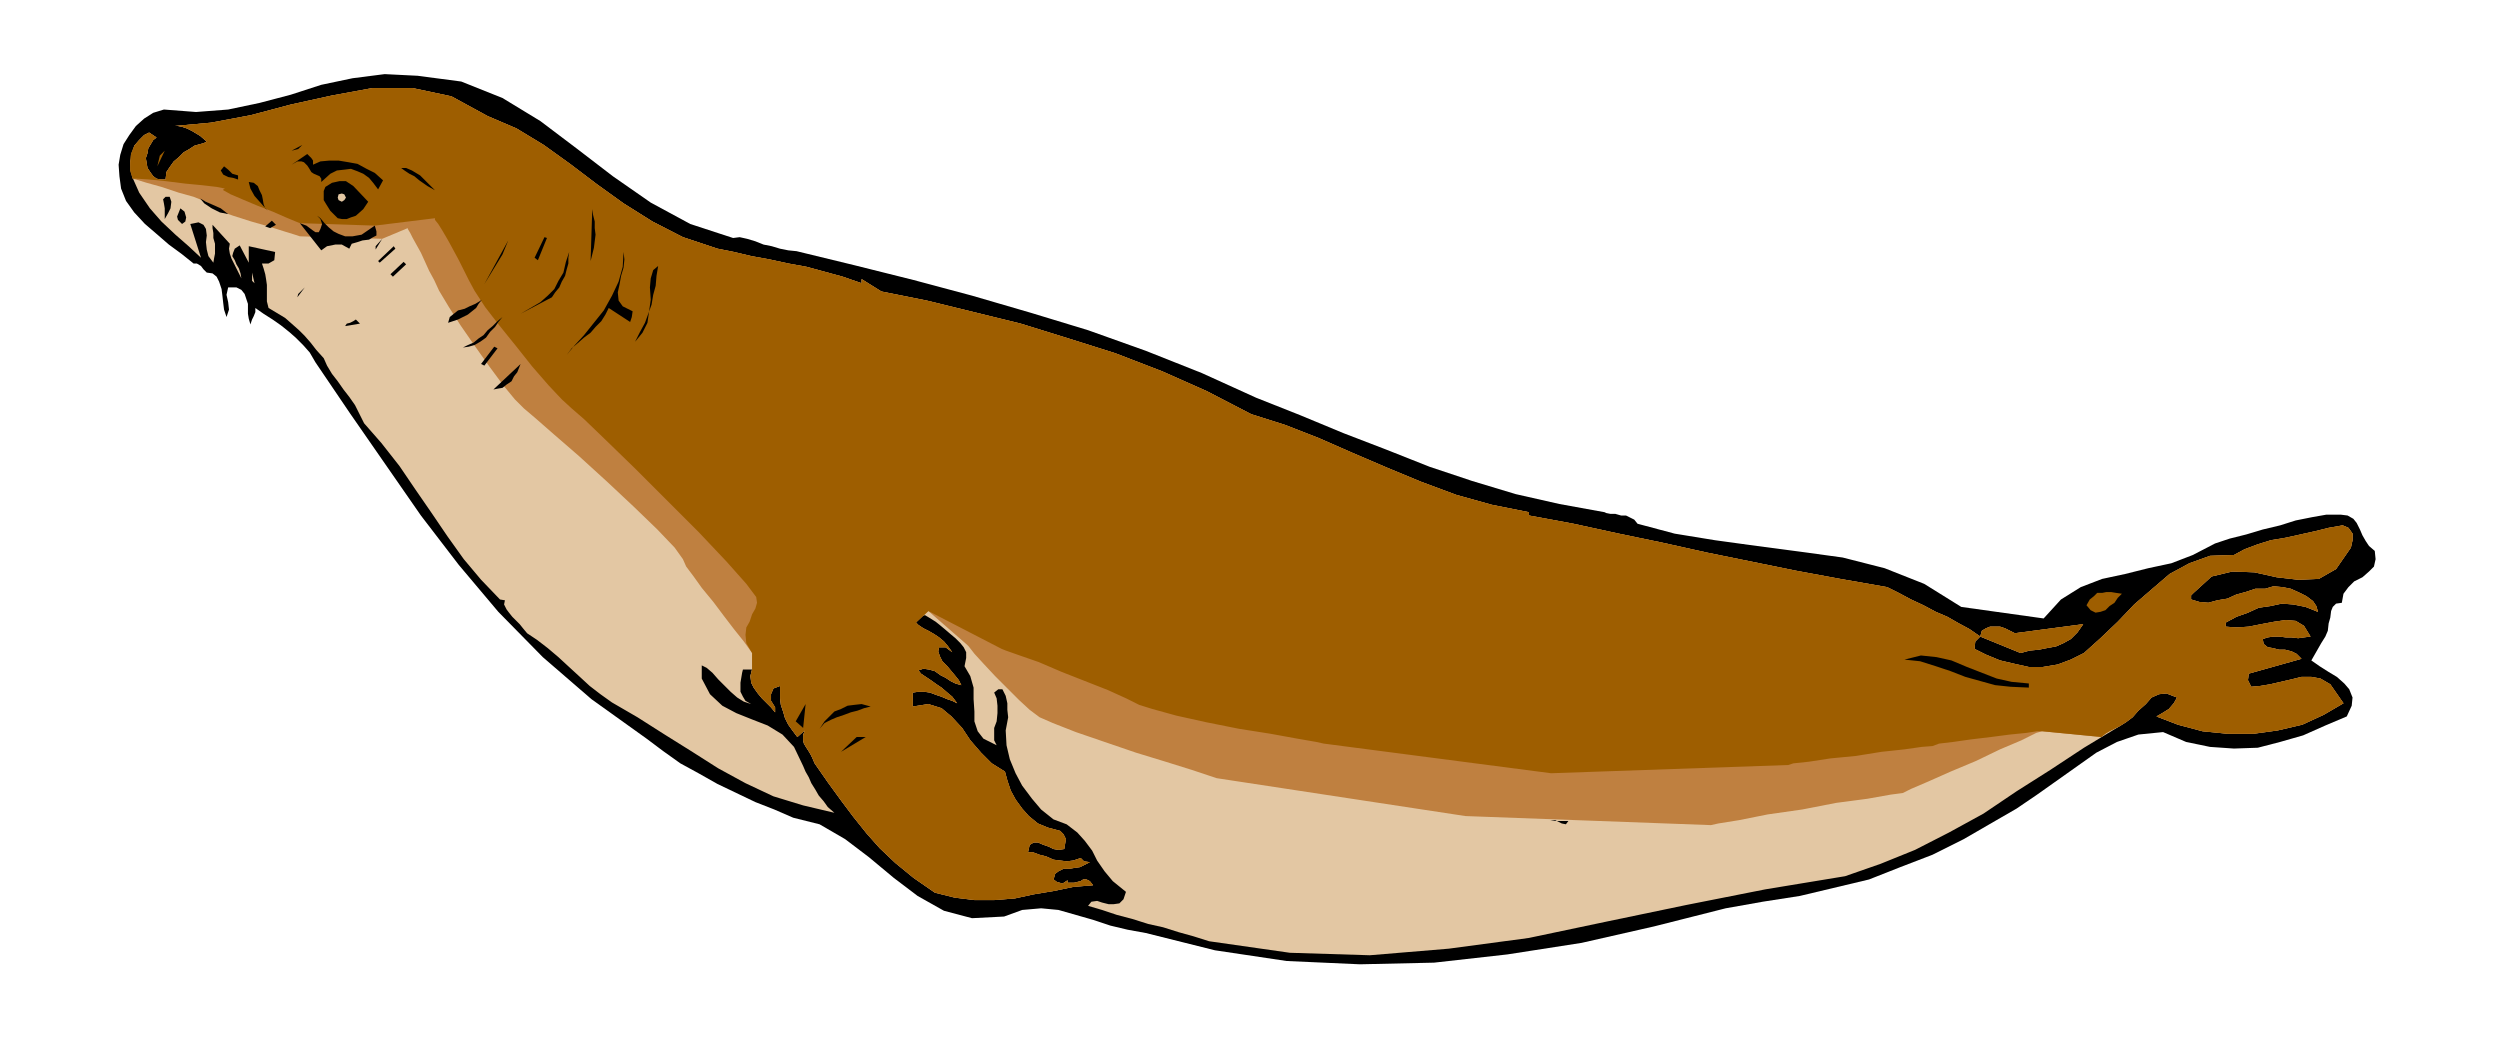
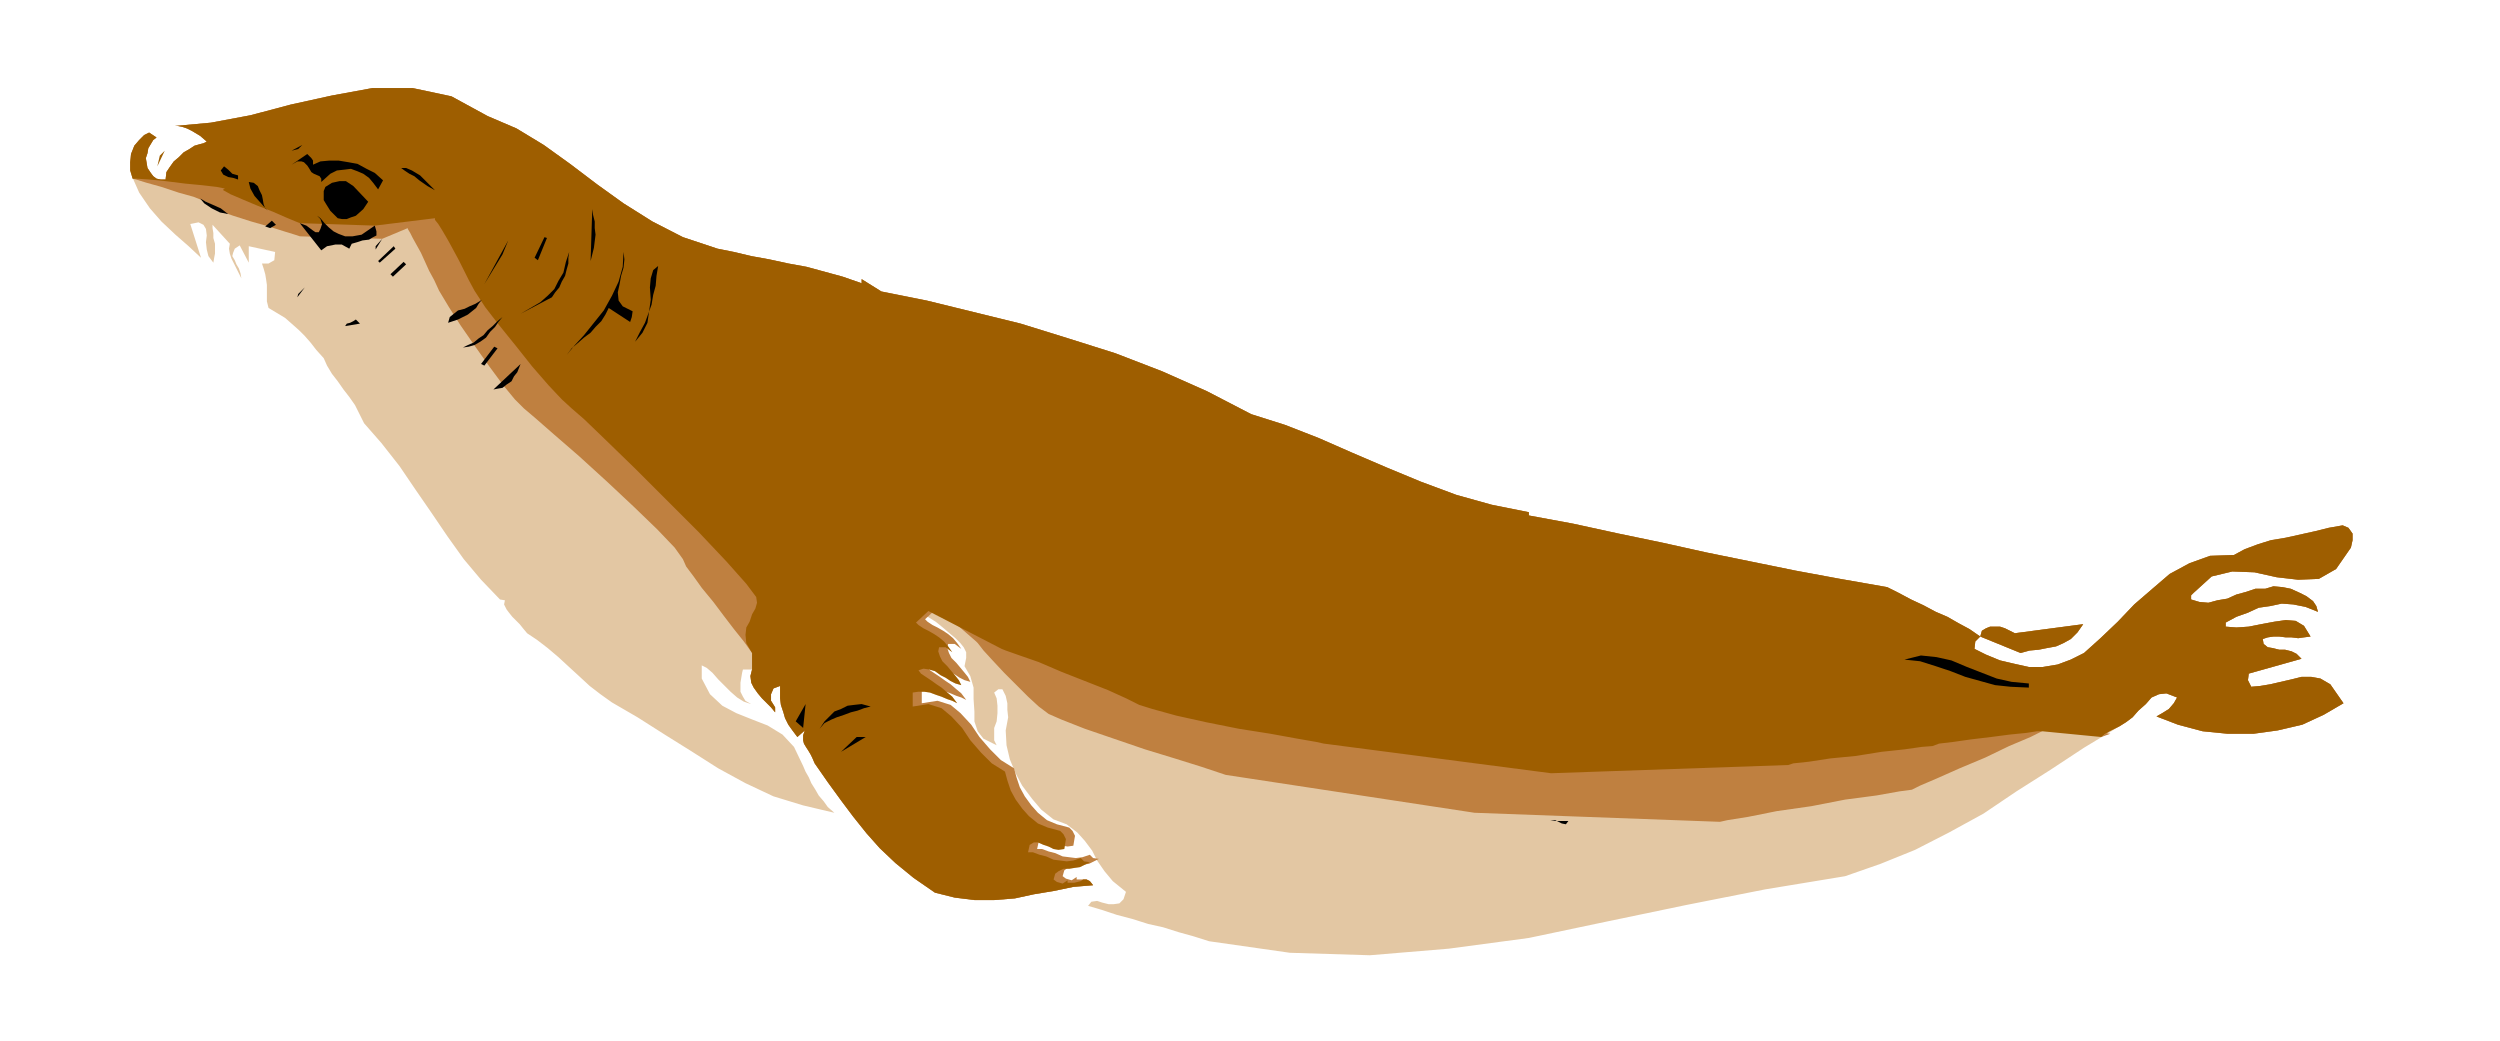
<svg xmlns="http://www.w3.org/2000/svg" width="490.455" height="204.198" fill-rule="evenodd" stroke-linecap="round" preserveAspectRatio="none" viewBox="0 0 3035 1264">
  <style>.brush1{fill:#000}.pen1{stroke:none}.brush2{fill:#e3c7a3}.brush4{fill:#9e5e00}</style>
-   <path d="M310 374v5l-2 5-2 4-2 6-2-7-1-6v-12l-2-6-2-6-4-5-6-3h-10l-2 9 2 9 1 9-3 9-3-9-1-8-1-9-1-8-3-9-3-6-5-4-7-1-4-4-3-4-5-3h-4l-15-12-15-11-15-13-14-12-13-14-10-14-6-15-2-15-1-14 2-12 4-13 7-11 8-11 10-9 11-7 13-4 39 3 39-3 38-8 38-10 37-12 38-8 39-5 40 2 53 7 50 20 46 28 45 34 43 33 46 32 48 26 52 17 8-1 9 2 10 3 10 4 10 2 10 3 10 2 10 1 70 17 72 18 71 19 72 21 69 21 70 25 68 27 66 30 53 21 53 22 52 20 53 21 51 17 53 16 53 12 55 10 2 1 5 1h6l7 2h6l6 3 4 2 4 5 45 12 49 8 51 7 53 7 51 7 51 13 48 19 45 28 100 14 21-23 24-15 26-10 28-6 28-7 28-6 26-10 27-14 18-6 20-5 20-6 21-5 19-6 20-4 17-3h18l8 1 7 4 4 5 4 8 3 7 4 7 4 6 7 6 1 10-2 9-6 6-8 7-10 5-7 7-6 8-2 11-7 1-4 4-2 5-1 8-2 7-1 9-3 7-5 8-12 21 10 7 11 7 10 6 9 8 6 7 4 10-1 10-6 13-26 11-27 12-28 8-27 7-29 1-29-2-29-6-28-12-30 3-26 9-25 13-24 17-24 17-24 17-25 17-26 15-38 22-38 19-39 15-38 15-42 10-42 10-45 7-45 8-87 22-88 20-90 14-89 10-90 2-89-4-87-13-84-21-22-4-21-5-21-7-21-6-21-6-21-2-23 2-22 8-39 2-34-9-32-18-29-22-30-25-29-22-31-18-32-8-23-10-23-9-23-11-23-11-23-13-22-12-21-15-20-15-67-48-59-51-54-55-48-57-46-60-43-62-43-62-42-62-7-12-8-9-9-9-8-7-10-8-10-7-11-7-10-7z" class="pen1 brush1" />
  <path d="m613 729-6-1-23-24-21-25-20-28-19-28-20-29-19-28-22-28-21-24-6-12-5-10-7-10-7-9-7-10-7-9-6-10-4-9-9-10-7-9-7-8-7-7-9-8-8-7-10-6-10-6-2-8v-20l-1-7-1-6-2-7-2-6h8l7-4 1-10-32-7v20l-11-21-6 4-2 5-1 4 3 5 2 5 3 5 2 6 1 6-4-8-5-10-3-6-2-6-1-6 1-6-21-23v4l1 6v6l2 7v12l-1 5-1 6-6-8-2-8-1-9 1-8-1-8-3-5-6-3-10 2 13 41-15-14-16-14-17-16-14-16-13-19-8-18-3-19 5-20 6-7 6-6 6-3 9 6-4 3-3 5-3 5-1 6-2 6 1 6 1 6 4 6 3 4 4 3 5 1h6l1-9 4-6 5-7 6-5 6-6 7-4 6-4 7-2 4-1 4-2-8-7-10-6-6-3-6-2-5-1h-4l44-4 48-9 49-13 50-11 49-9h49l47 10 44 24 35 15 33 20 32 23 33 25 32 23 35 22 37 19 42 14 20 4 21 5 22 4 23 5 22 4 22 6 22 6 23 8v-5l24 15 55 11 57 14 57 14 58 18 57 18 57 22 54 24 54 28 41 13 41 16 41 18 42 18 41 17 43 16 43 12 45 9v4l54 10 55 12 53 11 54 12 54 11 54 11 54 10 57 10 14 7 15 8 15 7 15 8 14 6 14 8 13 7 13 9 2-7 5-3 5-2h12l6 2 6 3 6 3 83-11-7 10-8 8-9 5-9 4-11 2-10 2-11 1-11 3-49-20-6 6-1 9 14 7 17 7 17 4 18 4h17l18-3 16-6 16-8 20-18 21-20 20-21 22-19 21-18 24-13 25-9 29-1 13-7 16-6 16-5 18-3 18-4 18-4 16-4 17-3 7 3 5 7v8l-2 9-18 26-21 12-25 1-26-3-27-6-27-1-25 6-22 20-3 3v5l10 3 11 1 11-3 12-2 11-5 11-3 12-4h12l10-3 11 1 10 2 11 5 8 4 8 6 4 6 2 7-15-6-15-3-14-1-14 3-14 2-13 6-14 5-13 7v5l13 1 15-1 15-3 16-3 14-2 12 1 10 6 8 13-8 1-7 1-8-1h-7l-8-1h-7l-7 1-6 2 1 6 5 4 6 1 8 2h7l8 2 6 3 6 6-64 18-1 8 4 8 11-1 12-2 13-3 13-3 12-3h12l11 2 12 7 16 23-24 14-26 12-30 7-29 4h-32l-30-3-30-8-26-10 7-4 8-5 6-7 4-7-13-5-9 1-9 4-7 8-9 8-7 8-8 6-8 5-43 26-41 27-41 26-40 27-42 23-41 21-42 17-43 15-97 16-96 19-96 20-95 20-97 13-96 8-97-3-98-14-19-6-18-5-19-6-18-4-19-6-19-5-18-6-17-5 4-5 7-1 6 2 8 2h6l7-1 5-5 3-9-16-13-10-12-9-13-6-12-9-12-9-10-13-10-16-6-15-12-11-13-12-16-8-15-7-17-4-17-1-18 3-16-1-9v-8l-2-9-4-8h-5l-5 4 3 7 1 9v9l-1 10-3 8v15l3 6-16-8-7-9-4-12v-12l-1-15v-14l-4-14-7-12 2-10v-7l-3-6-4-5-6-6-6-5-7-6-6-5-5-4-8-5-5-3-4 1-4 2-3 6 3 3 6 4 6 3 7 4 6 4 6 5 5 6 5 7-8-6h-8l-1 5 2 6 3 6 6 6 5 6 5 6 4 5 3 6-7-2-6-3-6-4-6-3-7-5-7-2-7-1-6 2 3 4 6 4 6 4 7 5 6 4 7 6 6 5 6 8-6-3-6-2-7-3-6-2-8-3-7-1h-7l-7 1v17l19-3 16 5 12 10 13 14 10 15 13 15 13 13 16 10 3 11 4 12 6 11 8 11 8 9 11 9 12 5 15 4 4 4 3 6-1 6-1 6-7 1-6-1-6-3-6-2-7-3h-5l-5 3-2 9h6l8 3 8 2 9 4 8 1 8 1 8-1 9-3 4 4 7 1-6 3-6 3-7 1-6 1h-7l-6 3-4 3-2 7 4 3 7 2 6-4v3h8l8-2 3-2h4l4 2 4 5-24 2-24 5-24 4-23 5-25 2h-24l-24-3-24-6-26-18-22-18-19-18-16-18-16-20-15-20-16-22-16-23-3-7-2-4-3-5-2-3-3-5-1-4v-6l2-6-9 8-6-8-5-7-4-8-2-7-3-9-1-8v-15l-8 3-3 7v8l5 8v6l-5-6-5-5-6-6-5-6-5-7-3-6-1-8 2-8h-11l-1 4-1 6-1 6v11l3 6 3 5 7 4-9-3-8-5-8-7-7-7-8-8-7-8-7-6-6-3v16l10 19 15 14 17 9 20 8 18 7 18 11 14 15 11 23 3 7 4 7 3 7 5 8 4 7 6 7 5 7 8 7-38-9-36-11-34-16-33-18-33-21-32-20-33-21-31-18-14-10-13-10-13-12-12-11-13-12-13-11-13-10-12-8-5-6-4-5-5-5-4-4-4-5-3-4-3-6 1-5z" class="pen1 brush2" />
-   <path d="m2551 895 5-4 5-3 6-3 6-3 8-5 8-6 7-8 9-8 7-8 9-4 9-1 13 5-4 7-6 7-8 5-7 4 26 10 30 8 30 3h32l29-4 30-7 26-12 24-14-16-23-12-7-11-2h-12l-12 3-13 3-13 3-12 2-11 1-4-8 1-8 64-18-6-6-6-3-8-2h-7l-8-2-6-1-5-4-1-6 6-2 7-1h7l8 1h7l8 1 7-1 8-1-8-13-10-6-12-1-14 2-16 3-15 3-15 1-13-1v-5l13-7 14-5 13-6 14-2 14-3 14 1 15 3 15 6-2-7-4-6-8-6-8-4-11-5-10-2-11-1-10 3h-12l-12 4-11 3-11 5-12 2-11 3-11-1-10-3v-5l3-3 22-20 25-6 27 1 27 6 26 3 25-1 21-12 18-26 2-9v-8l-5-7-7-3-17 3-16 4-18 4-18 4-18 3-16 5-16 6-13 7-29 1-25 9-24 13-21 18-22 19-20 21-21 20-20 18-16 8-16 6-18 3h-17l-18-4-17-4-17-7-14-7 1-9 6-6 49 20 11-3 11-1 10-2 11-2 9-4 9-5 8-8 7-10-83 11-6-3-6-3-6-2h-12l-5 2-5 3-2 7-13-9-13-7-14-8-14-6-15-8-15-7-15-8-14-7-57-10-54-10-54-11-54-11-54-12-53-11-55-12-54-10v-4l-45-9-43-12-43-16-41-17-42-18-41-18-41-16-41-13-54-28-54-24-57-22-57-18-58-18-57-14-57-14-55-11-24-15v5l-23-8-22-6-22-6-22-4-23-5-22-4-21-5-20-4-42-14-37-19-35-22-32-23-33-25-32-23-33-20-35-15-44-24-47-10h-49l-49 9-50 11-49 13-48 9-44 4h4l5 1 6 2 6 3 10 6 8 7-4 2-4 1-7 2-6 4-7 4-6 6-6 5-5 7-4 6-1 9h-6l-5-1-4-3-3-4-4-6-1-6-1-6 2-6 1-6 3-5 3-5 4-3-9-6-6 3-6 6-6 7-4 10-1 10v10l3 10 4 1 13 4 18 5 21 7 18 5 15 6 7 4-2 2 1 1 10 4 17 6 22 7 21 6 19 6 13 4 6 2 100 3 31-13v1l3 5 3 6 5 9 5 9 5 11 5 11 6 11 6 13 12 20 14 22 18 26 17 24 17 23 14 17 11 11 13 11 24 21 30 26 34 31 32 30 29 28 21 22 10 14 4 9 9 12 10 14 14 17 12 16 13 17 12 15 10 14v20l-2 8 1 8 3 6 5 7 5 6 6 6 5 5 5 6v-6l-5-8v-8l3-7 8-3v15l1 8 3 9 2 7 4 8 5 7 6 8 9-8-2 6v6l1 4 3 5 2 3 3 5 2 4 3 7 16 23 16 22 15 20 16 20 16 18 19 18 22 18 26 18 24 6 24 3h24l25-2 23-5 24-4 24-5 24-2-4-5-4-2h-4l-3 2-8 2h-8v-3l-6 4-7-2-4-3 2-7 4-3 6-3h7l6-1 7-1 6-3 6-3-7-1-4-4-9 3-8 1-8-1-8-1-9-4-8-2-8-3h-6l2-9 5-3h5l7 3 6 2 6 3 6 1 7-1 1-6 1-6-3-6-4-4-15-4-12-5-11-9-8-9-8-11-6-11-4-12-3-11-16-10-13-13-13-15-10-15-13-14-12-10-16-5-19 3v-17l7-1h7l7 1 8 3 6 2 7 3 6 2 6 3-6-8-6-5-7-6-6-4-7-5-6-4-6-4-3-4 6-2 7 1 7 2 7 5 6 3 6 4 6 3 7 2-3-6-4-5-5-6-5-6-6-6-3-6-2-6 1-5h8l8 6-5-7-5-6-6-5-6-4-7-4-6-3-6-4-3-3 15-14 47 41 2 2 7 9 11 12 14 15 14 14 15 15 13 12 12 9 16 7 28 11 35 12 38 13 36 11 32 10 21 7 9 3 302 46 298 11 9-2 25-4 35-7 42-6 41-8 38-5 28-5 15-2 10-5 21-9 27-12 31-13 29-14 26-11 18-9 7-2 72 7z" class="pen1" style="fill:#bf8040" />
+   <path d="m2551 895 5-4 5-3 6-3 6-3 8-5 8-6 7-8 9-8 7-8 9-4 9-1 13 5-4 7-6 7-8 5-7 4 26 10 30 8 30 3h32l29-4 30-7 26-12 24-14-16-23-12-7-11-2h-12l-12 3-13 3-13 3-12 2-11 1-4-8 1-8 64-18-6-6-6-3-8-2h-7l-8-2-6-1-5-4-1-6 6-2 7-1h7l8 1h7l8 1 7-1 8-1-8-13-10-6-12-1-14 2-16 3-15 3-15 1-13-1v-5l13-7 14-5 13-6 14-2 14-3 14 1 15 3 15 6-2-7-4-6-8-6-8-4-11-5-10-2-11-1-10 3h-12l-12 4-11 3-11 5-12 2-11 3-11-1-10-3v-5l3-3 22-20 25-6 27 1 27 6 26 3 25-1 21-12 18-26 2-9v-8l-5-7-7-3-17 3-16 4-18 4-18 4-18 3-16 5-16 6-13 7-29 1-25 9-24 13-21 18-22 19-20 21-21 20-20 18-16 8-16 6-18 3h-17l-18-4-17-4-17-7-14-7 1-9 6-6 49 20 11-3 11-1 10-2 11-2 9-4 9-5 8-8 7-10-83 11-6-3-6-3-6-2h-12l-5 2-5 3-2 7-13-9-13-7-14-8-14-6-15-8-15-7-15-8-14-7-57-10-54-10-54-11-54-11-54-12-53-11-55-12-54-10v-4l-45-9-43-12-43-16-41-17-42-18-41-18-41-16-41-13-54-28-54-24-57-22-57-18-58-18-57-14-57-14-55-11-24-15v5l-23-8-22-6-22-6-22-4-23-5-22-4-21-5-20-4-42-14-37-19-35-22-32-23-33-25-32-23-33-20-35-15-44-24-47-10h-49l-49 9-50 11-49 13-48 9-44 4h4l5 1 6 2 6 3 10 6 8 7-4 2-4 1-7 2-6 4-7 4-6 6-6 5-5 7-4 6-1 9h-6l-5-1-4-3-3-4-4-6-1-6-1-6 2-6 1-6 3-5 3-5 4-3-9-6-6 3-6 6-6 7-4 10-1 10v10l3 10 4 1 13 4 18 5 21 7 18 5 15 6 7 4-2 2 1 1 10 4 17 6 22 7 21 6 19 6 13 4 6 2 100 3 31-13v1l3 5 3 6 5 9 5 9 5 11 5 11 6 11 6 13 12 20 14 22 18 26 17 24 17 23 14 17 11 11 13 11 24 21 30 26 34 31 32 30 29 28 21 22 10 14 4 9 9 12 10 14 14 17 12 16 13 17 12 15 10 14v20l-2 8 1 8 3 6 5 7 5 6 6 6 5 5 5 6v-6l-5-8v-8l3-7 8-3v15l1 8 3 9 2 7 4 8 5 7 6 8 9-8-2 6v6l1 4 3 5 2 3 3 5 2 4 3 7 16 23 16 22 15 20 16 20 16 18 19 18 22 18 26 18 24 6 24 3h24l25-2 23-5 24-4 24-5 24-2-4-5-4-2h-4h-8v-3l-6 4-7-2-4-3 2-7 4-3 6-3h7l6-1 7-1 6-3 6-3-7-1-4-4-9 3-8 1-8-1-8-1-9-4-8-2-8-3h-6l2-9 5-3h5l7 3 6 2 6 3 6 1 7-1 1-6 1-6-3-6-4-4-15-4-12-5-11-9-8-9-8-11-6-11-4-12-3-11-16-10-13-13-13-15-10-15-13-14-12-10-16-5-19 3v-17l7-1h7l7 1 8 3 6 2 7 3 6 2 6 3-6-8-6-5-7-6-6-4-7-5-6-4-6-4-3-4 6-2 7 1 7 2 7 5 6 3 6 4 6 3 7 2-3-6-4-5-5-6-5-6-6-6-3-6-2-6 1-5h8l8 6-5-7-5-6-6-5-6-4-7-4-6-3-6-4-3-3 15-14 47 41 2 2 7 9 11 12 14 15 14 14 15 15 13 12 12 9 16 7 28 11 35 12 38 13 36 11 32 10 21 7 9 3 302 46 298 11 9-2 25-4 35-7 42-6 41-8 38-5 28-5 15-2 10-5 21-9 27-12 31-13 29-14 26-11 18-9 7-2 72 7z" class="pen1" style="fill:#bf8040" />
  <path d="m2551 895 5-4 5-3 6-3 6-3 8-5 8-6 7-8 9-8 7-8 9-4 9-1 13 5-4 7-6 7-8 5-7 4 26 10 30 8 30 3h32l29-4 30-7 26-12 24-14-16-23-12-7-11-2h-12l-12 3-13 3-13 3-12 2-11 1-4-8 1-8 64-18-6-6-6-3-8-2h-7l-8-2-6-1-5-4-1-6 6-2 7-1h7l8 1h7l8 1 7-1 8-1-8-13-10-6-12-1-14 2-16 3-15 3-15 1-13-1v-5l13-7 14-5 13-6 14-2 14-3 14 1 15 3 15 6-2-7-4-6-8-6-8-4-11-5-10-2-11-1-10 3h-12l-12 4-11 3-11 5-12 2-11 3-11-1-10-3v-5l3-3 22-20 25-6 27 1 27 6 26 3 25-1 21-12 18-26 2-9v-8l-5-7-7-3-17 3-16 4-18 4-18 4-18 3-16 5-16 6-13 7-29 1-25 9-24 13-21 18-22 19-20 21-21 20-20 18-16 8-16 6-18 3h-17l-18-4-17-4-17-7-14-7 1-9 6-6 49 20 11-3 11-1 10-2 11-2 9-4 9-5 8-8 7-10-83 11-6-3-6-3-6-2h-12l-5 2-5 3-2 7-13-9-13-7-14-8-14-6-15-8-15-7-15-8-14-7-57-10-54-10-54-11-54-11-54-12-53-11-55-12-54-10v-4l-45-9-43-12-43-16-41-17-42-18-41-18-41-16-41-13-54-28-54-24-57-22-57-18-58-18-57-14-57-14-55-11-24-15v5l-23-8-22-6-22-6-22-4-23-5-22-4-21-5-20-4-42-14-37-19-35-22-32-23-33-25-32-23-33-20-35-15-44-24-47-10h-49l-49 9-50 11-49 13-48 9-44 4h4l5 1 6 2 6 3 10 6 8 7-4 2-4 1-7 2-6 4-7 4-6 6-6 5-5 7-4 6-1 9h-6l-5-1-4-3-3-4-4-6-1-6-1-6 2-6 1-6 3-5 3-5 4-3-9-6-6 3-6 6-6 7-4 10-1 10v10l3 10h5l15 1 20 2 24 3 21 2 17 2 10 2-2 1v1l9 5 14 6 19 8 18 7 16 7 12 5 5 2 91 3 73-9v2l4 5 5 8 7 12 6 11 7 13 6 12 6 12 7 13 13 20 17 22 21 26 19 24 20 23 16 17 12 11 15 13 27 26 35 34 39 39 38 38 34 36 24 27 12 16 1 7-2 7-4 7-3 9-4 7-1 9 1 10 7 12v20l-2 8 1 8 3 6 5 7 5 6 6 6 5 5 5 6v-6l-5-8v-8l3-7 8-3v15l1 8 3 9 2 7 4 8 5 7 6 8 9-8-2 6v6l1 4 3 5 2 3 3 5 2 4 3 7 16 23 16 22 15 20 16 20 16 18 19 18 22 18 26 18 24 6 24 3h24l25-2 23-5 24-4 24-5 24-2-4-5-4-2h-4l-3 2-8 2h-8v-3l-6 4-7-2-4-3 2-7 4-3 6-3h7l6-1 7-1 6-3 6-3-7-1-4-4-9 3-8 1-8-1-8-1-9-4-8-2-8-3h-6l2-9 5-3h5l7 3 6 2 6 3 6 1 7-1 1-6 1-6-3-6-4-4-15-4-12-5-11-9-8-9-8-11-6-11-4-12-3-11-16-10-13-13-13-15-10-15-13-14-12-10-16-5-19 3v-17l7-1h7l7 1 8 3 6 2 7 3 6 2 6 3-6-8-6-5-7-6-6-4-7-5-6-4-6-4-3-4 6-2 7 1 7 2 7 5 6 3 6 4 6 3 7 2-3-6-4-5-5-6-5-6-6-6-3-6-2-6 1-5h8l8 6-5-7-5-6-6-5-6-4-7-4-6-3-6-4-3-3 15-14 89 46 5 2 17 6 23 8 28 12 28 11 28 11 22 10 16 8 16 5 29 8 36 8 40 8 38 6 33 6 23 4 9 2 276 36 288-10 6-2 19-2 26-4 31-3 31-5 28-3 21-3 13-1 8-3 17-2 21-3 25-3 23-3 20-2 13-2h6l72 7z" class="pen1 brush4" />
-   <path d="m198 242 3-3h5l2 6-1 8-3 6-4 7v-13l-1-6-1-5zm21 11 5 4 2 7-1 5-4 3-5-5-1-4 2-5 2-5z" class="pen1 brush1" />
-   <path d="m306 331 3 13-3-3v-10z" class="pen1 brush2" />
  <path d="m200 183-9 19 3-13 6-6z" class="pen1 brush4" />
  <path d="m243 241 7 4 9 4 9 4 9 7-10-2-10-5-9-6-5-6zm127 108-9 12 1-4 8-8zm62 39 5 5-18 3 2-3 4-1 4-2 3-2zM330 268l5 5-7 4-6-2 8-7zm-62-61 4-5 5 4 5 5 7 2v5l-6-2-6-1-6-3-3-5zm34 14 6 1 5 4 2 5 3 6 1 5 1 6 2 5 3 3-8-9-8-9-5-9-2-8zm62 50 8 3 8 6 3 2h4l2-4 2-6-2-6-4-4 4 3 5 6 5 5 6 5 6 3 8 3h9l11-2 16-11 2 7v5l-4 2-5 3-8 1-6 2-7 2-3 6-9-5h-8l-10 2-7 5-26-33zm614 584-3 29-9-8 12-21zM632 442l-2 5-2 5-4 5-3 6-6 4-5 4-6 1-5 1 33-31zM477 336l-3-3 16-15 3 3-16 15zm-16-17-2-2 19-18 2 3-19 17zm-66-92 8-5 9-2h8l9 6 18 19-6 9-9 8-6 2-5 2h-6l-5-1-9-9-5-8-3-5v-11l2-5zm656 668-30 18 19-18h11zm6-37-8 2-8 3-8 2-8 3-9 3-7 3-8 4-6 7 6-9 6-6 6-6 8-3 8-4 8-1 9-1 11 3zM610 385l-5 6-4 6-6 6-5 7-7 5-7 4-7 2-7 1 6-3 7-3 6-5 6-4 5-6 6-5 6-6 6-5z" class="pen1 brush1" />
  <path d="m373 187 2 2 3 3 2 3v5l9-4 11-1h11l12 2 11 2 11 6 10 5 10 9-6 11-6-8-5-6-7-5-7-3-8-3-8 1-9 1-8 4-11 10v-4l-2-3-7-3-3-2-3-5-2-3-4-4-3-1h-5l-7 4 19-13zm215 257-4-2 16-21 4 2-16 21zM464 290l-8 13v-4l8-9zm121 74-4 5-3 5-5 4-5 4-6 3-6 3-6 2-6 2 2-7 5-4 5-4 8-2 6-3 7-3 5-3 3-2zM367 176l-13 7 8-2 5-5zm250 116-29 53 22-36 7-17zm74 14-1 7v7l-2 7-2 8-4 7-3 7-5 6-4 6-38 20 12-7 12-7 9-8 8-8 5-10 6-10 3-13 4-12zm66 0 1 9-1 10-3 10-2 11-2 9 1 10 5 7 12 6-1 7-2 6-26-17-4 8-5 8-7 7-6 7-8 6-8 7-7 6-6 8 9-11 12-13 12-15 12-15 10-18 8-17 5-18 1-18zM487 204h6l7 3 5 3 5 3 8 8 10 10-9-5-10-7-6-5-6-3-6-4-4-3zm166 112-4-3 12-25 3 1-11 27zm146 7-2 12-1 12-3 11-2 12-4 11-4 11-6 11-6 12 9-11 6-12 2-14 2-14-1-15 1-11 3-10 6-5zm-80-69 1 7 2 8v8l1 8-1 8-1 8-2 8-2 8 2-63zm1185 743-3 4-5-1-8-4-6 1h22zm408-196 20-5 19 2 18 4 19 8 18 7 18 7 18 4 21 2v5l-22-1-19-2-18-5-18-5-18-7-18-6-19-6-19-2z" class="pen1 brush1" />
-   <path d="m2533 735 4-7 5-4 4-4h6l5-1h6l6 1 7 1-5 5-4 6-6 4-5 5-6 2-6 1-6-3-5-6z" class="pen1 brush4" />
-   <path d="m415 245 3-2 2-3-2-4-3-1-4 1-1 4 1 3 4 2z" class="pen1 brush2" />
</svg>